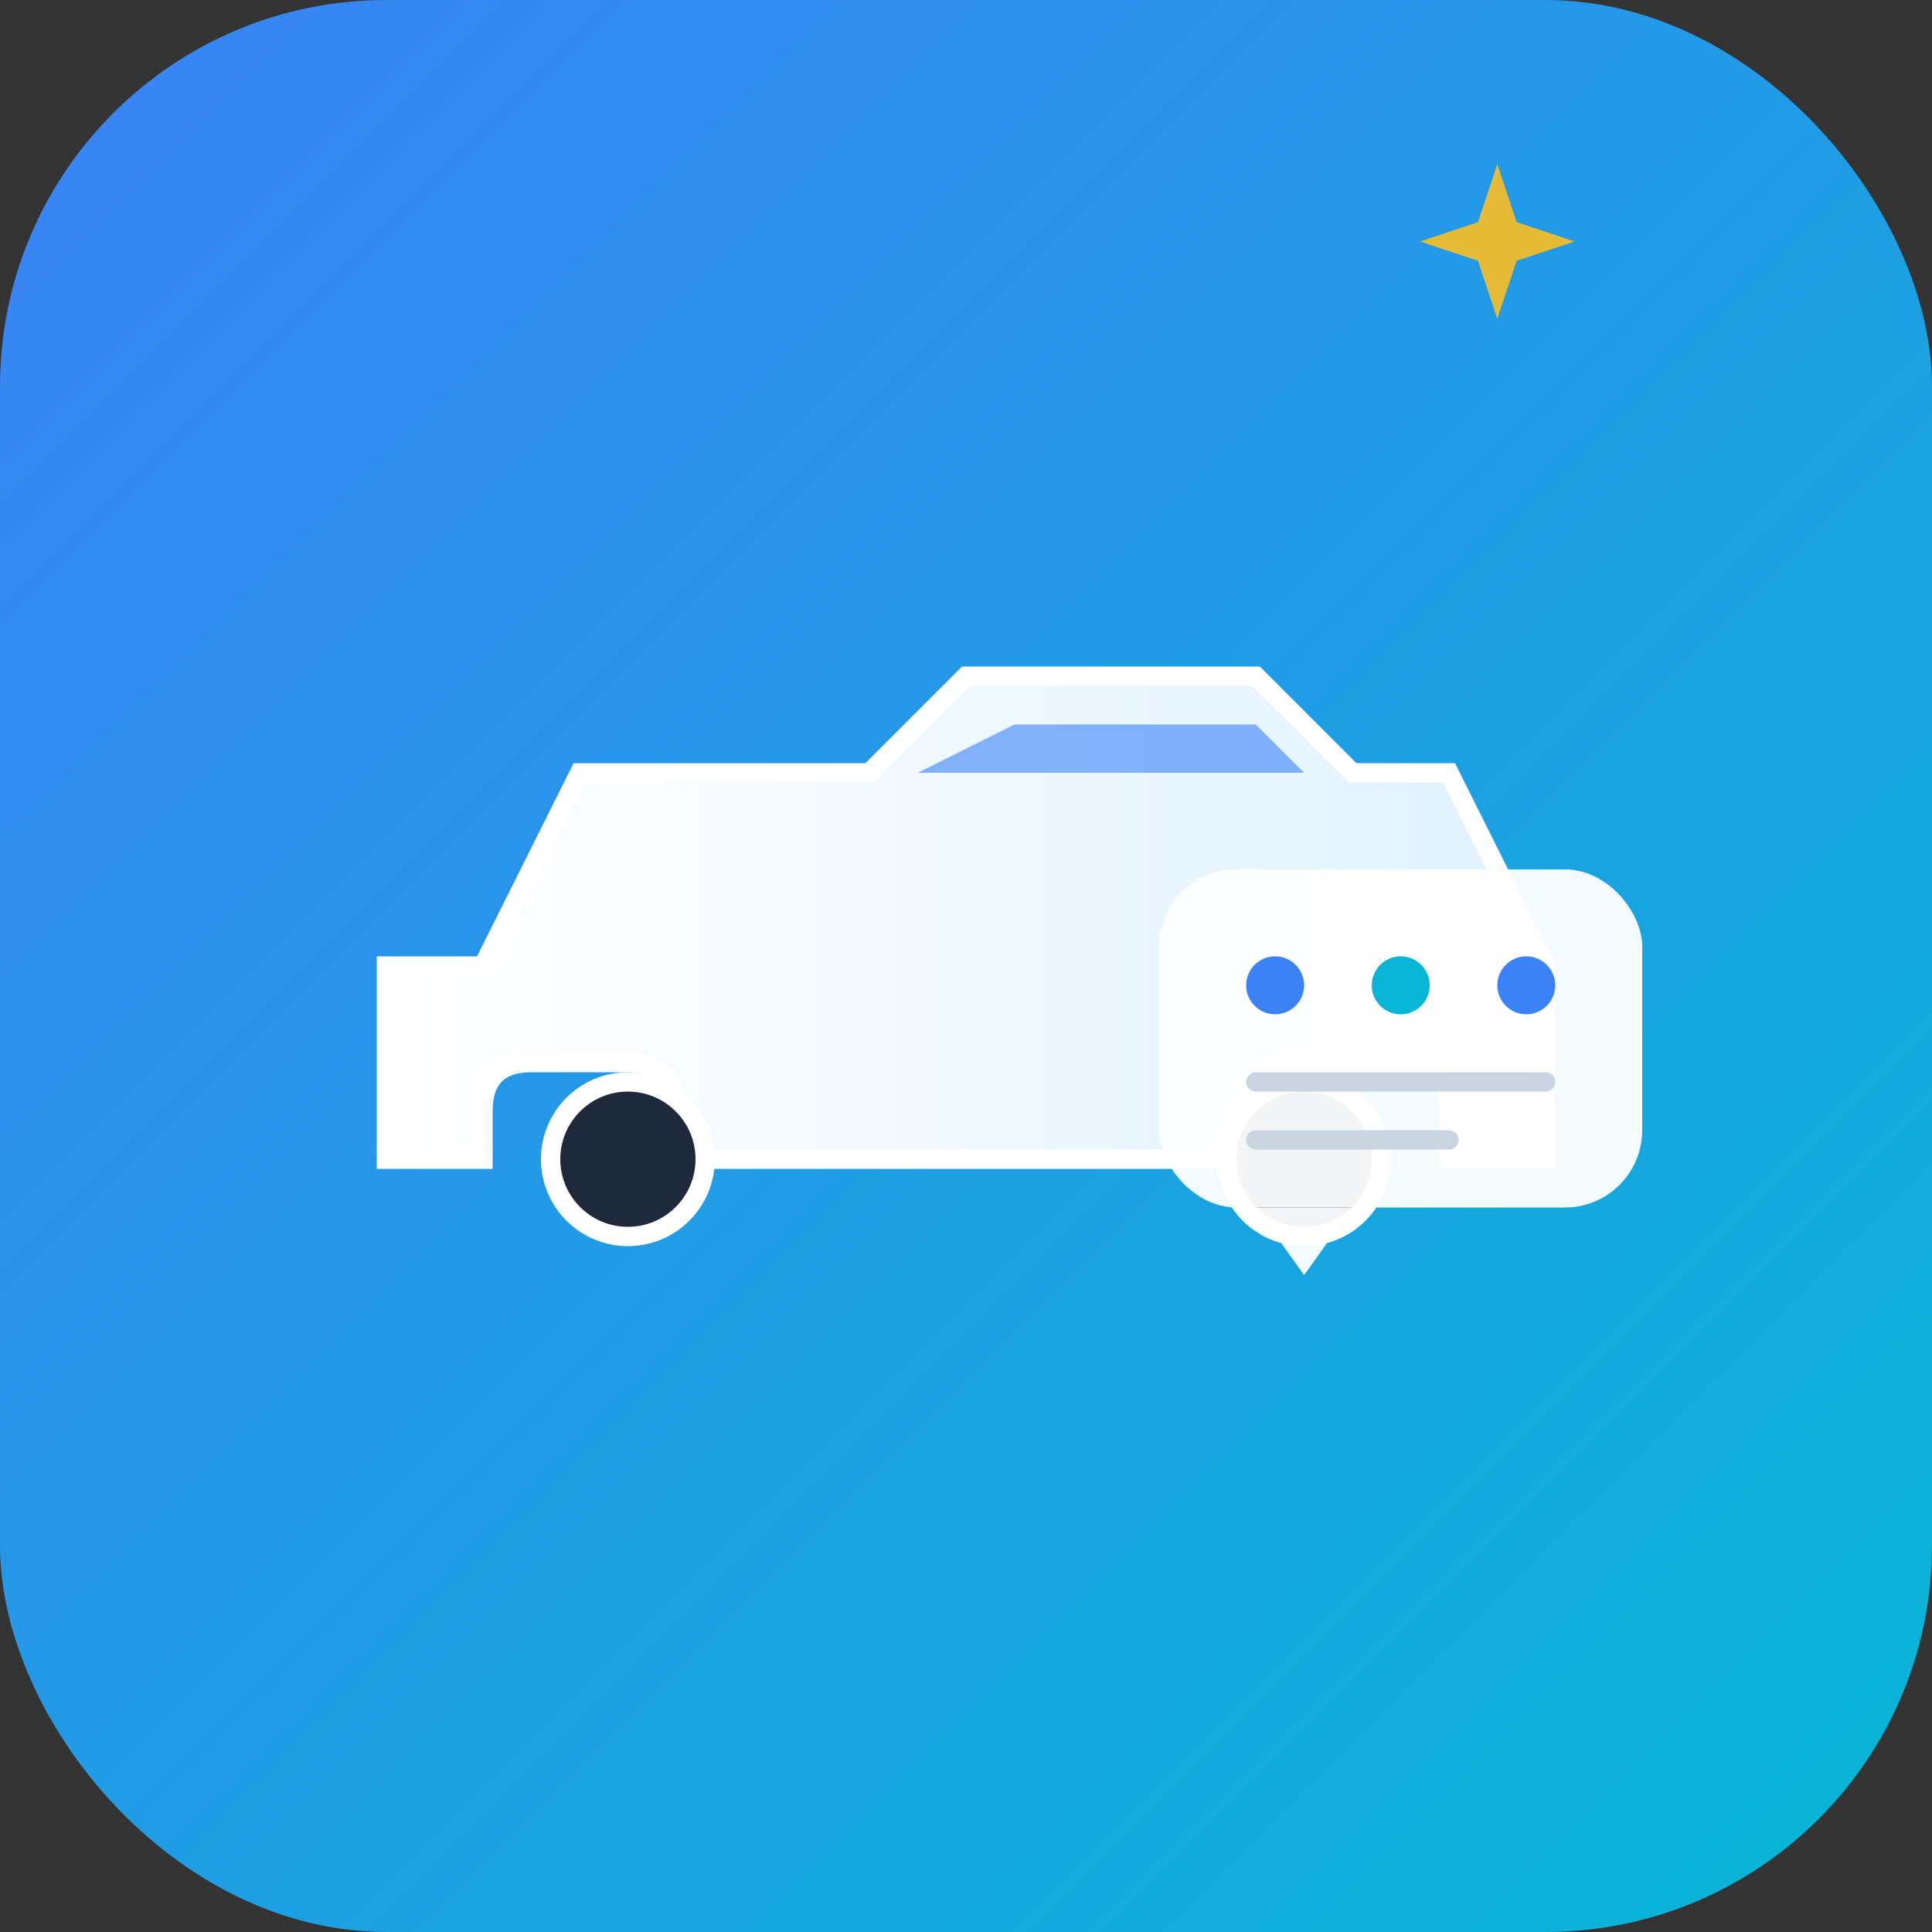
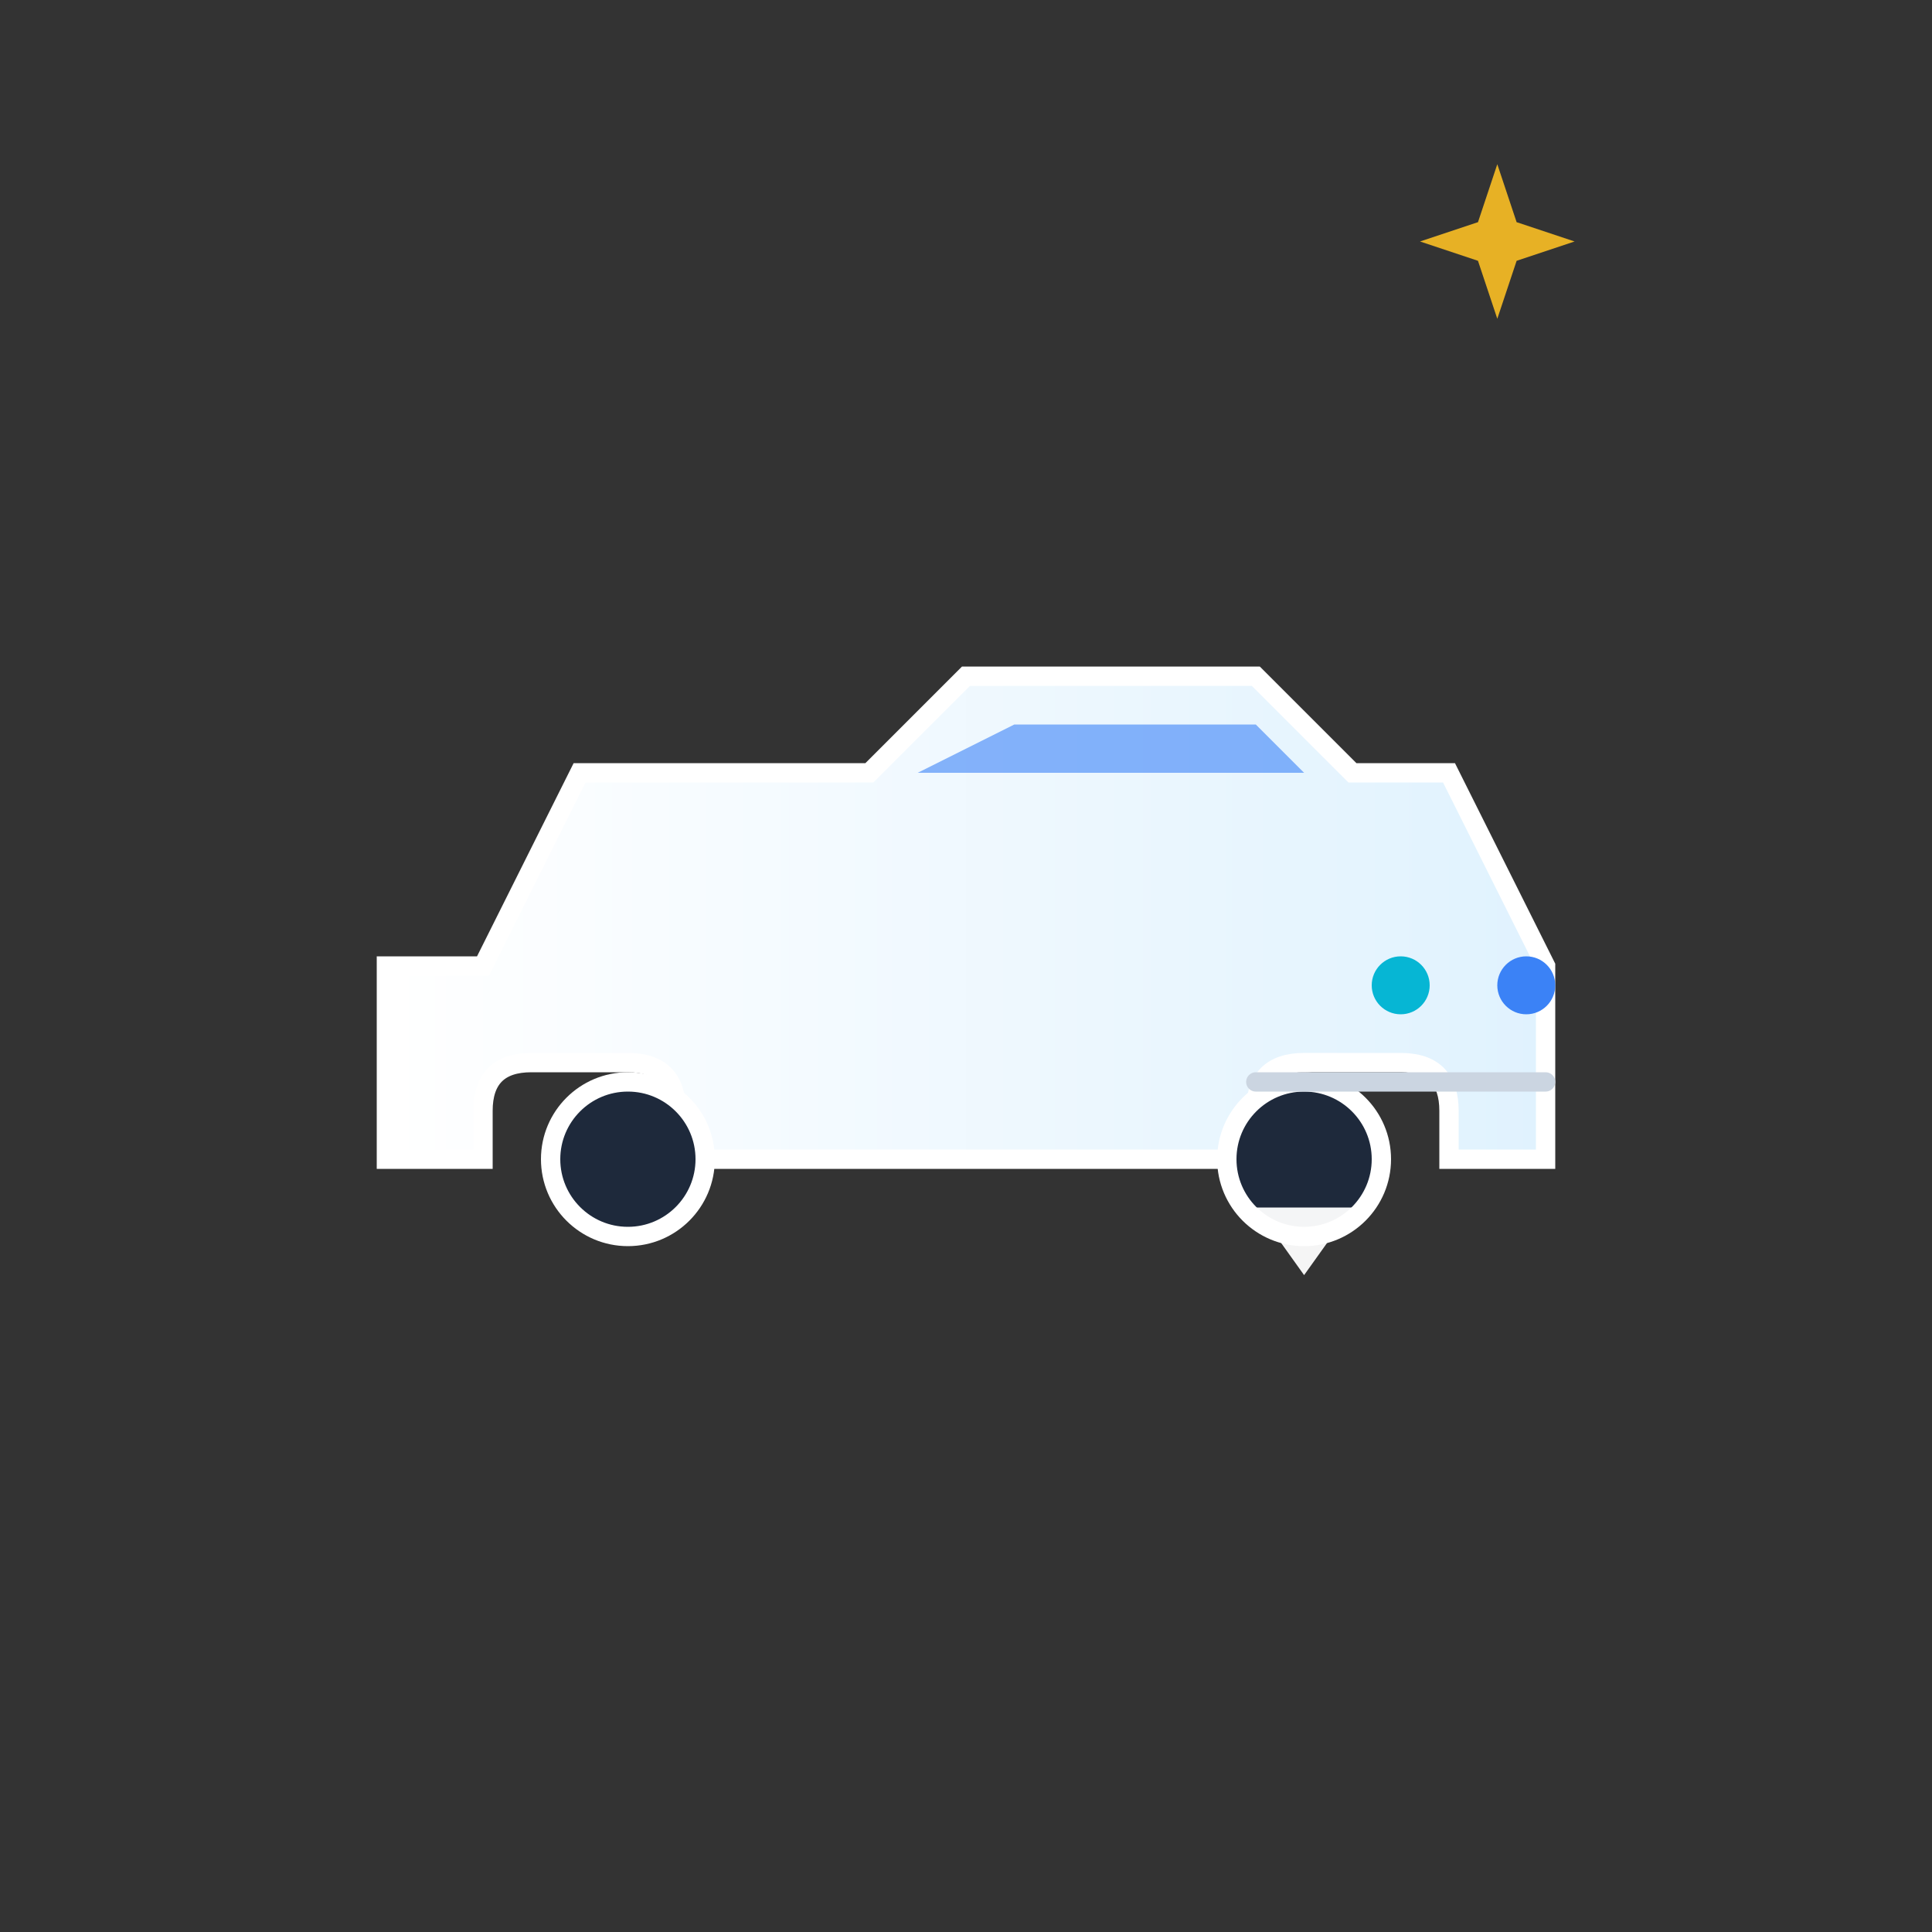
<svg xmlns="http://www.w3.org/2000/svg" width="200" height="200" viewBox="0 0 200 200" fill="none">
  <rect x="0" y="0" width="200" height="200" fill="#333333" stroke="none" />
  <defs>
    <linearGradient id="bgGradient" x1="0%" y1="0%" x2="100%" y2="100%">
      <stop offset="0%" style="stop-color:#3b82f6;stop-opacity:1" />
      <stop offset="100%" style="stop-color:#06b6d4;stop-opacity:1" />
    </linearGradient>
    <linearGradient id="carGradient" x1="0%" y1="0%" x2="100%" y2="0%">
      <stop offset="0%" style="stop-color:#ffffff;stop-opacity:1" />
      <stop offset="100%" style="stop-color:#e0f2fe;stop-opacity:1" />
    </linearGradient>
  </defs>
-   <rect width="200" height="200" rx="40" fill="url(#bgGradient)" />
  <g transform="translate(40, 70)">
    <path d="M 10 30 L 20 10 L 50 10 L 60 0 L 90 0 L 100 10 L 110 10 L 120 30 L 120 50 L 110 50 L 110 45 Q 110 40 105 40 L 95 40 Q 90 40 90 45 L 90 50 L 30 50 L 30 45 Q 30 40 25 40 L 15 40 Q 10 40 10 45 L 10 50 L 0 50 L 0 30 L 10 30 Z" fill="url(#carGradient)" stroke="white" stroke-width="2" />
    <circle cx="25" cy="50" r="8" fill="#1e293b" stroke="white" stroke-width="2" />
    <circle cx="95" cy="50" r="8" fill="#1e293b" stroke="white" stroke-width="2" />
    <path d="M 55 10 L 65 5 L 90 5 L 95 10 L 55 10 Z" fill="#3b82f6" opacity="0.6" />
  </g>
  <g transform="translate(120, 90)">
-     <rect x="0" y="0" width="50" height="35" rx="8" fill="white" opacity="0.95" />
    <path d="M 10 35 L 15 42 L 20 35" fill="white" opacity="0.95" />
-     <circle cx="12" cy="12" r="3" fill="#3b82f6" />
    <circle cx="25" cy="12" r="3" fill="#06b6d4" />
    <circle cx="38" cy="12" r="3" fill="#3b82f6" />
    <line x1="10" y1="22" x2="40" y2="22" stroke="#cbd5e1" stroke-width="2" stroke-linecap="round" />
-     <line x1="10" y1="28" x2="30" y2="28" stroke="#cbd5e1" stroke-width="2" stroke-linecap="round" />
  </g>
  <g transform="translate(155, 25)">
    <path d="M 0 -8 L 2 -2 L 8 0 L 2 2 L 0 8 L -2 2 L -8 0 L -2 -2 Z" fill="#fbbf24" opacity="0.9" />
  </g>
</svg>